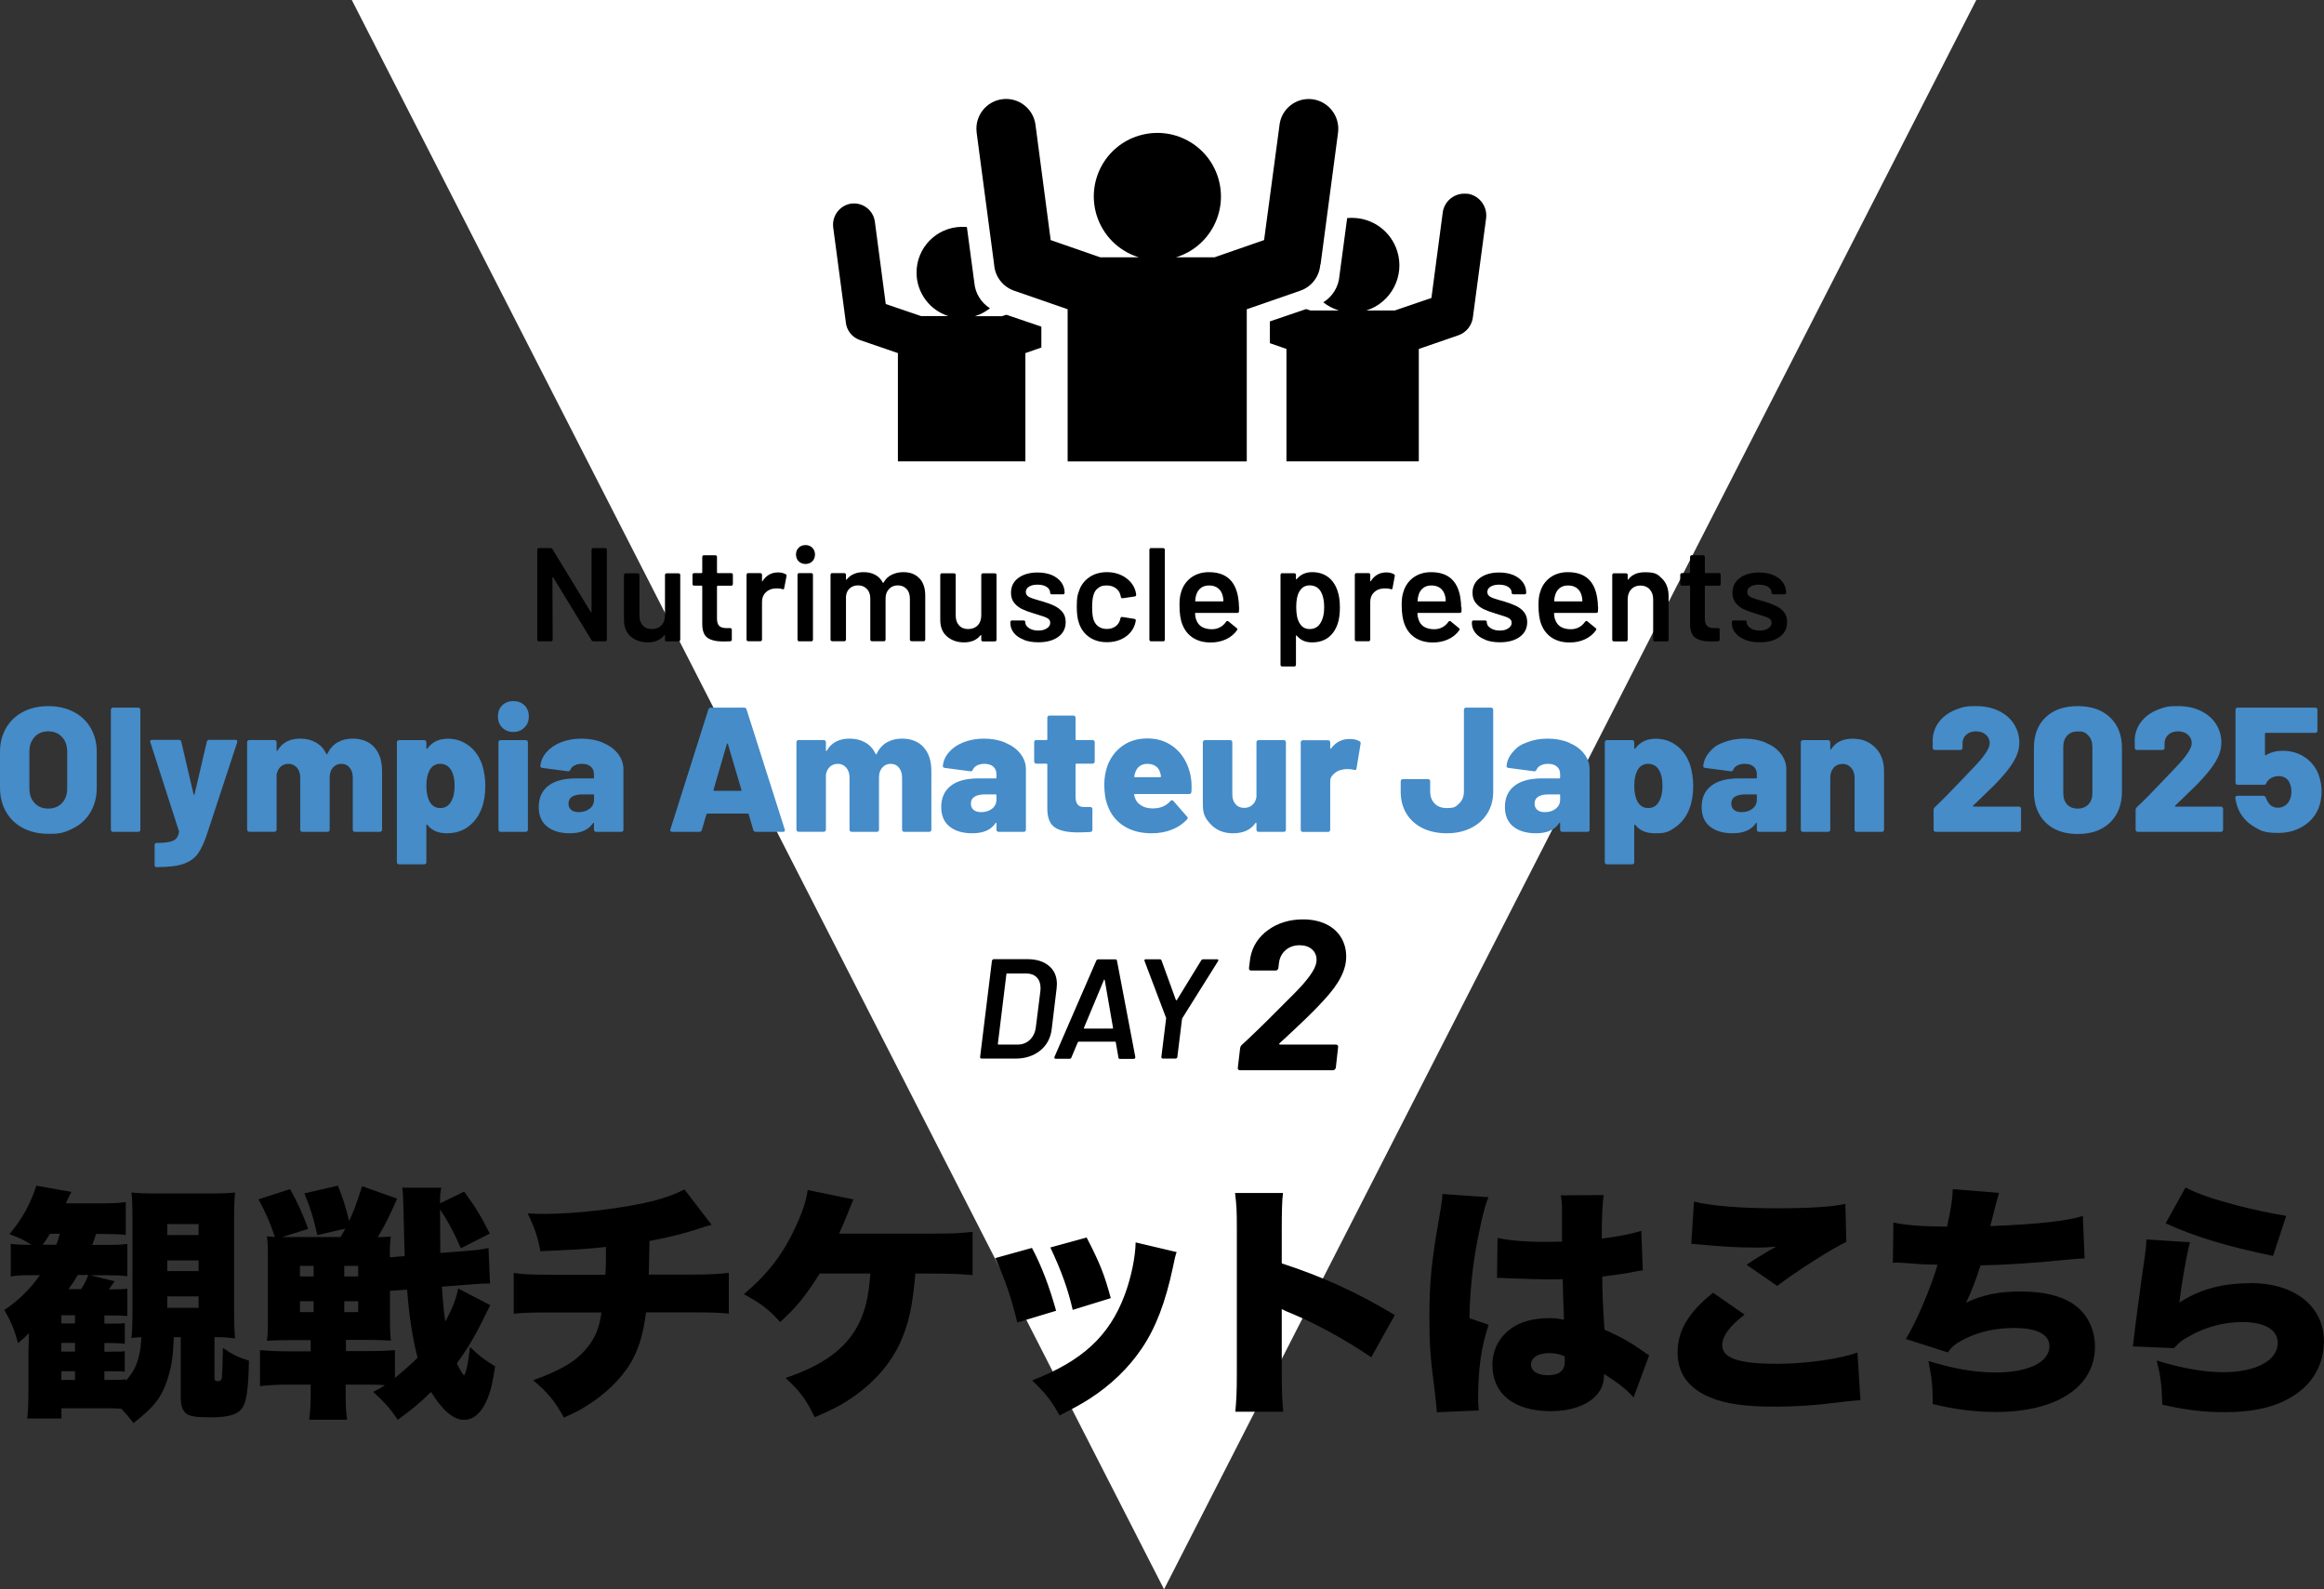
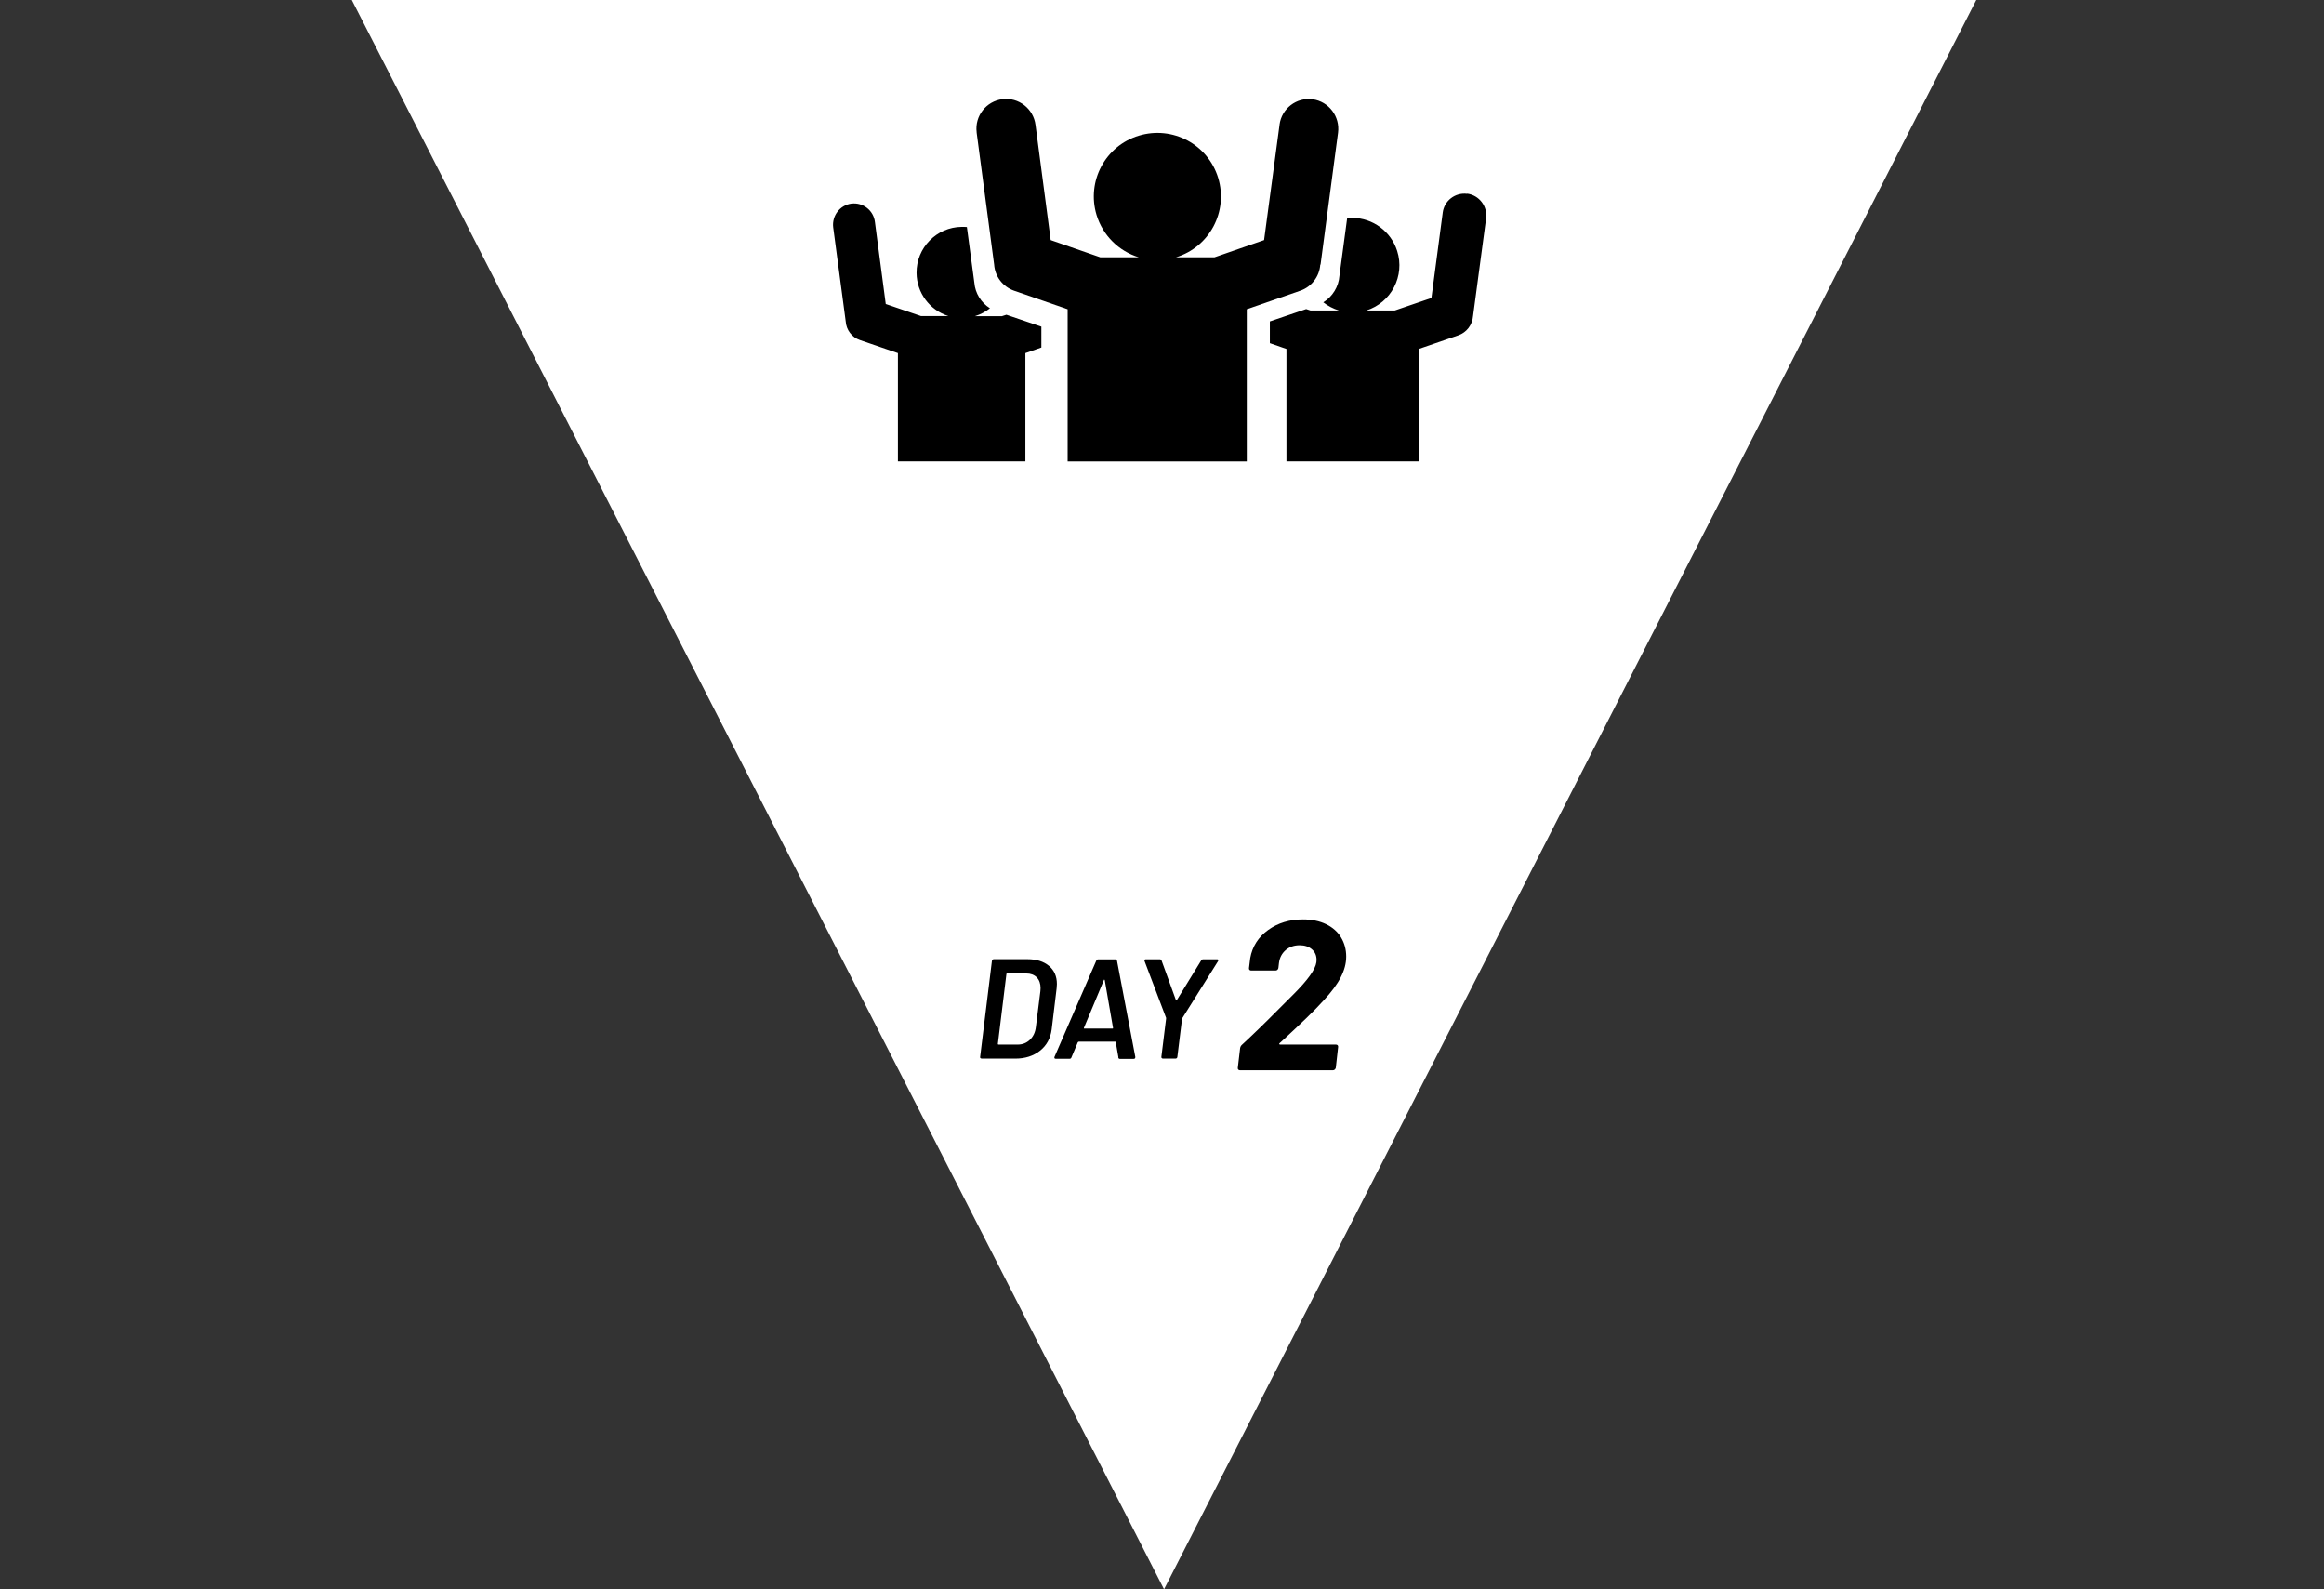
<svg xmlns="http://www.w3.org/2000/svg" id="lyr2" viewBox="0 0 261.8 179">
  <rect x="0" y="0" width="261.8" height="179" fill="#333333" stroke="none" />
  <defs>
    <style>.cls-2{fill-rule:evenodd}.cls-3{fill:#458cc9}</style>
  </defs>
  <g id="lyr1-2">
    <path d="M131.13 179 39.63 0h183z" style="fill:#fff" />
-     <path d="M66.67 61.78s.08-.05.13-.05h1.38c.05 0 .09.02.13.05.03.04.05.08.05.13v10.14s-.02.09-.05.13c-.04.04-.08.05-.13.05h-1.33q-.15 0-.21-.12l-4.32-7.08s-.04-.04-.06-.04-.03.03-.03.07l.03 6.99s-.02.09-.05.13c-.04.04-.08.05-.13.05H60.7c-.05 0-.09-.02-.13-.05s-.05-.08-.05-.13V61.91s.02-.09.05-.13.08-.05.13-.05h1.33q.15 0 .21.12l4.31 7.08s.04.04.06.04.03-.03.03-.07v-6.99s0-.09.04-.13ZM74.96 64.62s.08-.05.13-.05h1.36s.09.02.13.05.05.08.05.13v7.31s-.02.09-.05.13-.08.05-.13.05h-1.36c-.05 0-.09-.02-.13-.05-.04-.04-.05-.08-.05-.13v-.48s-.01-.05-.03-.06c-.02 0-.04 0-.06.03-.41.53-1.03.8-1.85.8-.76 0-1.4-.22-1.91-.66-.52-.44-.77-1.07-.77-1.88v-5.06s.02-.09.05-.13.08-.05.13-.05h1.38s.09.02.13.05.05.08.05.13v4.56c0 .47.12.84.37 1.12s.59.42 1.03.42.81-.14 1.08-.42.4-.66.4-1.12v-4.56s.02-.09.05-.13M82.51 65.92s-.08.05-.13.05h-1.53c-.05 0-.08.03-.08.08v3.61c0 .38.08.66.25.83s.43.25.79.25h.45c.05 0 .09.02.13.05s.05.08.05.13v1.12c0 .11-.06.17-.18.19l-.78.02c-.79 0-1.38-.14-1.77-.41s-.59-.78-.6-1.53v-4.27s-.02-.08-.07-.08h-.85c-.05 0-.09-.02-.13-.05s-.05-.08-.05-.13v-1.05s.02-.09.05-.13.08-.05.13-.05h.85s.07-.02.07-.08v-1.75s.02-.09.05-.13.08-.05.13-.05h1.3c.05 0 .09.02.13.05.03.04.05.08.05.13v1.75c0 .05.02.08.08.08h1.53s.09.02.13.05.05.08.05.13v1.05s-.02.09-.05.13ZM88.51 64.67c.08.04.11.11.09.22l-.26 1.35c0 .12-.08.16-.21.11-.15-.05-.32-.08-.52-.08-.13 0-.23 0-.3.01-.42.02-.77.17-1.05.44s-.42.63-.42 1.07v4.25s-.02.09-.05.13c-.04.04-.08.05-.13.05h-1.38s-.09-.02-.13-.05-.05-.08-.05-.13v-7.31s.02-.09.05-.13.08-.05.13-.05h1.38s.09.02.13.05c.03.04.05.08.05.13v.68s0 .06.02.07c.02 0 .03 0 .05-.04.42-.65 1-.97 1.75-.97.32 0 .6.07.84.2ZM89.97 63.22c-.2-.2-.3-.46-.3-.77s.1-.56.3-.76.46-.3.77-.3.56.1.77.3c.2.2.3.46.3.76s-.1.57-.3.77-.46.3-.77.3-.56-.1-.77-.3m-.08 8.96s-.05-.08-.05-.13v-7.32s.02-.09.05-.13c.04-.03.08-.05.13-.05h1.38s.09.02.13.05c.03.04.05.08.05.13v7.32s-.02.09-.05.13c-.04.04-.08.05-.13.05h-1.38c-.05 0-.09-.02-.13-.05M103.58 65.14c.44.47.65 1.11.65 1.94v4.96s-.02.09-.05.13-.08.05-.13.05h-1.37s-.09-.02-.13-.05-.05-.08-.05-.13v-4.61c0-.46-.12-.83-.37-1.09-.25-.27-.57-.41-.98-.41s-.75.13-1 .41q-.39.405-.39 1.08v4.62s-.02.09-.05.13-.08.05-.13.05h-1.36c-.05 0-.09-.02-.13-.05-.04-.04-.05-.08-.05-.13v-4.61c0-.46-.12-.83-.38-1.09-.25-.27-.58-.41-.99-.41-.38 0-.69.11-.94.33s-.39.52-.43.9v4.88s-.02.09-.05.13c-.04.04-.08.05-.13.05h-1.38s-.09-.02-.13-.05-.05-.08-.05-.13v-7.31s.02-.09.05-.13.08-.05.13-.05h1.38s.09.02.13.05c.03.04.05.08.05.13v.5s0 .05.03.06c.02 0 .04 0 .06-.03.22-.28.49-.49.82-.62.32-.14.69-.2 1.09-.2q.735 0 1.29.3c.37.2.65.49.85.87.03.04.06.04.1 0 .22-.4.52-.69.92-.88.39-.19.82-.29 1.3-.29.77 0 1.37.23 1.81.7ZM110.59 64.62s.08-.05.13-.05h1.36s.09.02.13.05.05.08.05.13v7.31s-.02.09-.05.13-.08.05-.13.05h-1.36c-.05 0-.09-.02-.13-.05-.04-.04-.05-.08-.05-.13v-.48s-.01-.05-.03-.06c-.02 0-.04 0-.06.03-.41.53-1.03.8-1.85.8-.76 0-1.4-.22-1.91-.66-.52-.44-.77-1.07-.77-1.88v-5.06s.02-.09.05-.13.08-.05.13-.05h1.38s.09.02.13.05.05.08.05.13v4.56c0 .47.12.84.37 1.12s.59.42 1.03.42.81-.14 1.08-.42.4-.66.4-1.12v-4.56s.02-.09.05-.13M115.31 72.04c-.48-.18-.84-.44-1.1-.76-.26-.33-.39-.69-.39-1.09v-.13s.02-.09.05-.13.08-.05.13-.05h1.32s.09.02.13.05.05.08.05.13v.03c0 .25.14.47.41.65s.62.28 1.04.28.72-.08.98-.25c.25-.17.38-.37.38-.62 0-.23-.1-.4-.31-.52s-.54-.24-1-.37l-.57-.18q-.765-.225-1.29-.48c-.35-.17-.65-.4-.89-.7-.24-.29-.36-.67-.36-1.13 0-.7.27-1.26.82-1.67s1.28-.62 2.18-.62c.61 0 1.15.1 1.6.29.46.2.81.47 1.06.81s.38.74.38 1.18c0 .05-.02.09-.05.13s-.08.05-.13.05h-1.27c-.05 0-.09-.02-.13-.05s-.05-.08-.05-.13c0-.26-.13-.48-.38-.65s-.6-.26-1.04-.26c-.39 0-.71.07-.95.22-.25.15-.37.35-.37.61 0 .24.12.42.35.55.23.12.63.26 1.18.41l.33.09c.53.16.98.32 1.33.49s.67.39.92.69.38.68.38 1.15c0 .71-.28 1.27-.84 1.67-.56.41-1.31.61-2.24.61-.63 0-1.18-.09-1.66-.28ZM122.71 71.76c-.56-.39-.95-.93-1.17-1.6q-.24-.675-.24-1.8c0-1.125.08-1.31.24-1.77.21-.66.6-1.18 1.16-1.57s1.23-.58 2-.58 1.46.2 2.04.58c.58.39.96.88 1.15 1.47.05.16.08.32.1.48V67c0 .1-.05.16-.17.18l-1.35.2h-.03q-.135 0-.18-.15c0-.05 0-.09-.02-.12q-.03-.12-.06-.21-.135-.42-.54-.69t-.96-.27c-.555 0-.7.1-.97.29s-.44.46-.53.8c-.1.32-.15.77-.15 1.33s.04 1 .13 1.34c.1.35.28.63.54.83s.58.31.98.31.71-.1.98-.29.45-.46.53-.79c0-.02.01-.04.01-.08.01 0 .02-.02.02-.04q.045-.18.21-.15l1.35.21s.09.03.13.07.05.08.04.14c-.03.16-.06.27-.08.34-.19.64-.58 1.15-1.15 1.52-.58.38-1.26.56-2.04.56s-1.44-.2-2-.59ZM129.53 72.18s-.05-.08-.05-.13V61.91s.02-.09.05-.13.08-.05.13-.05h1.38s.09.02.13.05c.03.04.05.08.05.13v10.14s-.02.09-.05.13c-.04.04-.08.05-.13.05h-1.38s-.09-.02-.13-.05M139.59 68.38l-.02.47q0 .18-.18.18h-4.7s-.07.03-.07.08c.03.33.07.55.13.67.24.72.83 1.08 1.75 1.09q1.02 0 1.62-.84.06-.09.15-.09c.04 0 .08.01.11.04l.93.76c.09.07.11.15.04.24-.31.44-.72.78-1.24 1.02-.51.24-1.09.36-1.72.36-.78 0-1.44-.17-1.99-.52-.54-.35-.94-.84-1.19-1.47-.23-.54-.34-1.29-.34-2.25q0-.87.18-1.41c.2-.7.58-1.25 1.13-1.66.55-.4 1.22-.61 2-.61q2.955 0 3.33 3.09.06.375.06.84Zm-4.31-2.16c-.25.19-.42.44-.52.77q-.09.255-.12.66c-.02.05 0 .08.06.08h3.04c.05 0 .08-.02.08-.08q-.03-.375-.09-.57c-.09-.36-.27-.64-.53-.84-.27-.2-.6-.3-1-.3-.37 0-.68.09-.92.28M150.94 68.42c0 .71-.08 1.32-.25 1.83-.22.66-.57 1.18-1.06 1.55s-1.1.55-1.84.55-1.28-.25-1.71-.76c-.02-.02-.04-.03-.06-.02-.02 0-.03.03-.03.06v3.25s-.02.09-.05.13-.08.05-.13.05h-1.38c-.05 0-.09-.02-.13-.05s-.05-.08-.05-.13V64.74s.02-.09.05-.13.08-.05.13-.05h1.38s.09.02.13.05.05.08.05.13v.45s0 .05.03.06c.02 0 .04 0 .06-.03.44-.52 1.01-.78 1.73-.78s1.31.19 1.8.55c.49.37.84.89 1.06 1.55.18.51.27 1.13.27 1.88m-1.77-.03c0-.73-.12-1.3-.36-1.73-.28-.49-.71-.73-1.28-.73q-.78 0-1.17.72c-.23.39-.34.97-.34 1.74s.12 1.39.38 1.8c.26.44.63.66 1.12.66q.795 0 1.2-.63.45-.69.45-1.83M157.03 64.67c.08.04.11.11.09.22l-.25 1.35c0 .12-.08.16-.21.11-.15-.05-.33-.08-.53-.08-.13 0-.23 0-.3.01-.42.02-.77.17-1.05.44s-.42.63-.42 1.07v4.25s-.02.09-.05.13-.08.05-.13.05h-1.38s-.09-.02-.13-.05-.05-.08-.05-.13v-7.31s.02-.09.05-.13.08-.05.13-.05h1.38s.09.02.13.05.05.08.05.13v.68s0 .06.02.07.03 0 .05-.04c.42-.65 1-.97 1.75-.97.32 0 .6.07.84.2ZM164.64 68.38v.47c-.01.12-.08.18-.2.18h-4.69c-.05 0-.08.03-.08.08.03.33.08.55.13.67.24.72.83 1.08 1.75 1.09q1.02 0 1.62-.84.06-.09.15-.09c.04 0 .08.01.1.04l.93.76c.09.07.1.15.04.24-.31.44-.72.78-1.24 1.02s-1.09.36-1.72.36c-.78 0-1.44-.17-1.99-.52s-.94-.84-1.19-1.47c-.23-.54-.35-1.29-.35-2.25q0-.87.18-1.41c.2-.7.58-1.25 1.13-1.66.56-.4 1.22-.61 2-.61q2.955 0 3.33 3.09.06.375.06.84Zm-4.31-2.16c-.25.19-.42.44-.52.77q-.09.255-.12.66c-.02.05 0 .08.06.08h3.04s.08-.02.08-.08q-.03-.375-.09-.57c-.09-.36-.27-.64-.53-.84s-.6-.3-1-.3c-.37 0-.68.09-.92.28M167.3 72.04c-.48-.18-.84-.44-1.1-.76-.26-.33-.39-.69-.39-1.09v-.13s.02-.09.05-.13.08-.05.13-.05h1.32s.09.02.13.05.05.08.05.13v.03c0 .25.14.47.41.65.28.18.62.28 1.04.28s.72-.08.97-.25.38-.37.38-.62c0-.23-.1-.4-.31-.52s-.54-.24-1-.37l-.57-.18q-.765-.225-1.29-.48c-.35-.17-.64-.4-.88-.7s-.36-.67-.36-1.13c0-.7.28-1.26.83-1.67s1.28-.62 2.17-.62c.61 0 1.15.1 1.61.29.46.2.81.47 1.06.81s.38.74.38 1.18c0 .05-.02.09-.05.13s-.08.05-.13.05h-1.28s-.09-.02-.13-.05-.05-.08-.05-.13c0-.26-.13-.48-.38-.65s-.6-.26-1.04-.26c-.39 0-.71.07-.95.22-.25.15-.37.35-.37.61 0 .24.12.42.35.55s.63.26 1.18.41l.33.09c.53.16.97.32 1.33.49s.67.39.92.69.38.68.38 1.15c0 .71-.28 1.27-.84 1.67-.56.41-1.31.61-2.24.61-.63 0-1.18-.09-1.66-.28ZM180.03 68.38l-.02.47q0 .18-.18.18h-4.7s-.07.03-.07.08c.03.33.07.55.13.67.24.72.83 1.08 1.75 1.09q1.02 0 1.62-.84.06-.09.15-.09c.04 0 .08.01.11.04l.93.76c.09.07.11.15.04.24-.31.44-.72.78-1.24 1.02-.51.24-1.09.36-1.72.36-.78 0-1.44-.17-1.99-.52-.54-.35-.94-.84-1.19-1.47-.23-.54-.34-1.29-.34-2.25q0-.87.18-1.41c.2-.7.58-1.25 1.13-1.66.55-.4 1.22-.61 2-.61q2.955 0 3.33 3.09.06.375.06.84Zm-4.31-2.16c-.25.19-.42.44-.52.77q-.09.255-.12.66c-.02.05 0 .08.06.08h3.04c.05 0 .08-.02.08-.08q-.03-.375-.09-.57c-.09-.36-.27-.64-.53-.84-.27-.2-.6-.3-1-.3-.37 0-.68.09-.92.28M187.24 65.17c.48.48.73 1.14.73 1.97v4.92s-.02.09-.05.13-.08.05-.13.05h-1.38s-.09-.02-.13-.05-.05-.08-.05-.13V67.5c0-.46-.13-.83-.39-1.12s-.61-.43-1.04-.43-.78.14-1.04.42-.4.65-.4 1.11v4.58s-.02.09-.05.13c-.04.04-.08.05-.13.05h-1.38s-.09-.02-.13-.05-.05-.08-.05-.13v-7.31s.02-.09.05-.13.08-.05.13-.05h1.38s.09.02.13.05c.03.04.05.08.05.13v.48s0 .05.03.06c.02.01.04 0 .04-.03q.615-.81 1.86-.81c1.245 0 1.46.24 1.94.72ZM193.79 65.92s-.08.05-.13.05h-1.53c-.05 0-.08.03-.08.08v3.61c0 .38.08.66.25.83s.43.25.79.25h.45c.05 0 .09.02.13.05s.05.08.05.13v1.12c0 .11-.06.17-.18.19l-.78.02c-.79 0-1.38-.14-1.77-.41q-.585-.405-.6-1.53v-4.27s-.03-.08-.08-.08h-.85c-.05 0-.09-.02-.13-.05s-.05-.08-.05-.13v-1.05s.02-.09.05-.13.08-.05.13-.05h.85s.08-.02.08-.08v-1.75s.02-.09.05-.13.08-.05.13-.05h1.3c.05 0 .09.02.13.05s.05.08.05.13v1.75c0 .05.02.08.08.08h1.53s.09.02.13.05.05.08.05.13v1.05s-.02.09-.05.13ZM196.58 72.04c-.48-.18-.84-.44-1.1-.76-.26-.33-.39-.69-.39-1.09v-.13s.02-.09.05-.13.08-.05.13-.05h1.32s.09.02.13.05.05.08.05.13v.03c0 .25.14.47.41.65.28.18.62.28 1.04.28s.72-.08.97-.25.38-.37.38-.62c0-.23-.1-.4-.31-.52s-.54-.24-1-.37l-.57-.18q-.765-.225-1.29-.48c-.35-.17-.64-.4-.88-.7s-.36-.67-.36-1.13c0-.7.28-1.26.83-1.67s1.28-.62 2.17-.62c.61 0 1.15.1 1.61.29.46.2.81.47 1.06.81s.38.74.38 1.18c0 .05-.02.09-.05.13s-.08.05-.13.05h-1.28s-.09-.02-.13-.05-.05-.08-.05-.13c0-.26-.13-.48-.38-.65s-.6-.26-1.04-.26c-.39 0-.71.07-.95.22-.25.15-.37.35-.37.61 0 .24.12.42.35.55s.63.26 1.18.41l.33.09c.53.16.97.32 1.33.49s.67.39.92.69.38.68.38 1.15c0 .71-.28 1.27-.84 1.67-.56.41-1.31.61-2.24.61-.63 0-1.18-.09-1.66-.28Z" />
-     <path class="cls-3" d="M2.59 93.26c-.82-.43-1.46-1.04-1.91-1.83S0 89.73 0 88.69v-4c0-1.01.23-1.91.68-2.69s1.09-1.38 1.91-1.82c.82-.43 1.77-.65 2.85-.65s2.03.22 2.86.65 1.47 1.04 1.92 1.82.68 1.68.68 2.69v4c0 1.04-.23 1.95-.68 2.74q-.675 1.185-1.92 1.83c-1.245.645-1.78.65-2.86.65s-2.03-.22-2.85-.65m4.39-2.81c.39-.41.59-.96.59-1.66v-4.14c0-.68-.2-1.23-.59-1.65s-.91-.63-1.55-.63-1.14.21-1.53.63-.59.97-.59 1.65v4.14c0 .69.2 1.25.59 1.66s.9.62 1.53.62 1.16-.21 1.55-.62M12.56 93.62s-.07-.1-.07-.17V79.94c0-.07.02-.12.07-.17s.1-.07.17-.07h2.84c.07 0 .12.02.17.07s.07.1.07.17v13.51c0 .07-.02.12-.07.17s-.1.07-.17.07h-2.84c-.07 0-.12-.02-.17-.07M17.46 97.59s-.04-.1-.04-.17v-2.24c0-.16.07-.24.22-.24.85 0 1.47-.08 1.84-.24s.6-.48.68-.96q.015-.045 0-.12l-3.22-10.01s-.02-.06-.02-.1c0-.12.07-.18.22-.18h3.02c.13 0 .22.07.26.2l1.38 5.91c.01.05.03.08.06.08s.05-.03.06-.08l1.38-5.91c.04-.13.13-.2.26-.2h2.96c.08 0 .14.02.18.07s.05.12.02.21l-3.38 10.27c-.33 1-.68 1.76-1.05 2.27s-.9.89-1.6 1.14-1.7.37-2.99.37h-.14s-.07-.02-.1-.07M42.16 84.16c.59.64.88 1.54.88 2.7v6.59c0 .07-.02.12-.07.17s-.1.07-.17.07h-2.82c-.07 0-.12-.02-.17-.07s-.07-.1-.07-.17v-5.88c0-.45-.12-.82-.35-1.11s-.54-.43-.93-.43-.7.14-.95.42-.37.65-.37 1.12v5.88c0 .07-.02.12-.07.17s-.1.07-.17.07h-2.84c-.07 0-.12-.02-.17-.07s-.07-.1-.07-.17v-5.88c0-.45-.12-.82-.37-1.11s-.56-.43-.95-.43c-.36 0-.66.11-.9.34s-.39.53-.44.9v6.17c0 .07-.02.12-.07.17s-.1.07-.17.07h-2.84c-.07 0-.12-.02-.17-.07s-.07-.1-.07-.17v-9.85c0-.07.02-.12.07-.17s.1-.07.17-.07h2.84c.07 0 .12.02.17.07s.07.1.07.17v.9c0 .05.01.08.04.09.03 0 .05-.02.08-.07.52-.88 1.37-1.32 2.56-1.32.67 0 1.25.15 1.76.44s.89.72 1.16 1.28c.04.08.08.07.12-.02.28-.57.66-1 1.15-1.28s1.05-.42 1.69-.42c1.04 0 1.85.32 2.44.96ZM54.67 88.55q0 1.425-.42 2.52-.465 1.245-1.47 2.01c-.67.51-1.49.77-2.45.77s-1.69-.31-2.18-.94c-.03-.04-.05-.05-.08-.04s-.04.04-.04.08v4.16c0 .07-.02.12-.07.17s-.1.07-.17.07h-2.84c-.07 0-.12-.02-.17-.07s-.07-.1-.07-.17V83.6c0-.07.02-.12.07-.17s.1-.07.17-.07h2.84c.07 0 .12.02.17.07s.07.1.07.17v.66s.01.06.04.07c.03 0 .05 0 .08-.03.53-.73 1.3-1.1 2.3-1.1.91 0 1.7.27 2.4.81s1.19 1.28 1.5 2.23c.21.72.32 1.49.32 2.32Zm-3.46-.06c0-.72-.12-1.29-.36-1.7-.28-.51-.7-.76-1.26-.76s-.94.25-1.22.76c-.23.45-.34 1.03-.34 1.72 0 .75.13 1.35.38 1.8.28.47.67.7 1.18.7.55 0 .95-.24 1.22-.72.27-.45.4-1.05.4-1.8M56.58 81.95c-.33-.33-.49-.74-.49-1.25s.16-.94.49-1.26.74-.48 1.25-.48.92.16 1.25.48.49.74.49 1.26-.16.91-.49 1.24-.74.5-1.25.5-.92-.16-1.25-.49m-.36 11.67s-.07-.1-.07-.17V83.6c0-.07.02-.12.07-.17s.1-.07.17-.07h2.84c.07 0 .12.02.17.07s.07.1.07.17v9.85c0 .07-.02.12-.07.17s-.1.07-.17.07h-2.84c-.07 0-.12-.02-.17-.07M67.91 83.65c.72.3 1.29.71 1.7 1.24s.62 1.11.62 1.75v6.81c0 .07-.02.12-.07.17s-.1.07-.17.07h-2.84c-.07 0-.12-.02-.17-.07s-.07-.1-.07-.17v-.7c0-.05-.01-.08-.04-.09s-.05.02-.08.07c-.51.75-1.37 1.12-2.6 1.12q-1.605 0-2.55-.75c-.63-.5-.95-1.23-.95-2.21 0-1.03.36-1.82 1.07-2.38s1.75-.84 3.11-.84h1.94c.07 0 .1-.03.1-.1v-.38c0-.36-.12-.64-.36-.85s-.57-.31-1-.31c-.32 0-.6.06-.83.18s-.38.27-.45.46c-.07.15-.16.21-.28.2l-2.88-.38q-.24-.045-.24-.18.075-.885.69-1.59c.41-.47.95-.85 1.64-1.12s1.45-.41 2.29-.41c.89 0 1.7.15 2.42.45Zm-1.48 7.43c.33-.26.49-.6.49-1.03v-.48c0-.07-.03-.1-.1-.1h-1.2c-.51 0-.9.09-1.17.26s-.41.43-.41.78c0 .29.1.53.3.7s.48.26.84.26c.51 0 .92-.13 1.25-.39M84.86 93.49l-.52-1.78c-.03-.05-.06-.08-.1-.08h-4.56s-.07.03-.1.08l-.52 1.78c-.04.13-.13.2-.28.2h-3.06c-.08 0-.14-.02-.18-.07s-.05-.12-.02-.21L79.8 79.9c.04-.13.13-.2.26-.2h3.78c.13 0 .22.07.26.2l4.3 13.51s.02.06.02.1c0 .12-.07.18-.22.18h-3.06c-.15 0-.24-.07-.28-.2m-4.4-4.42h2.98c.08 0 .11-.04.08-.12L82 83.81c-.01-.05-.03-.08-.06-.07-.03 0-.05.03-.06.07l-1.5 5.14c-.01.08.01.12.08.12M104.04 84.16c.59.64.88 1.54.88 2.7v6.59c0 .07-.02.12-.07.17s-.1.07-.17.07h-2.82c-.07 0-.12-.02-.17-.07s-.07-.1-.07-.17v-5.88c0-.45-.12-.82-.35-1.11s-.54-.43-.93-.43-.7.14-.95.42-.37.65-.37 1.12v5.88c0 .07-.02.12-.07.17s-.1.07-.17.07h-2.84c-.07 0-.12-.02-.17-.07s-.07-.1-.07-.17v-5.88c0-.45-.12-.82-.37-1.11s-.56-.43-.95-.43c-.36 0-.66.11-.9.34s-.39.53-.44.9v6.17c0 .07-.02.12-.07.17s-.1.07-.17.07h-2.84c-.07 0-.12-.02-.17-.07s-.07-.1-.07-.17v-9.85c0-.07.02-.12.07-.17s.1-.07.17-.07h2.84c.07 0 .12.02.17.07s.07.1.07.17v.9c0 .05.01.08.04.09.03 0 .05-.02.08-.07.52-.88 1.37-1.32 2.56-1.32.67 0 1.25.15 1.76.44s.89.72 1.16 1.28c.04.08.08.07.12-.02.28-.57.66-1 1.15-1.28s1.05-.42 1.69-.42c1.04 0 1.85.32 2.44.96ZM113.25 83.65c.72.3 1.29.71 1.7 1.24s.62 1.11.62 1.75v6.81c0 .07-.02.12-.07.17s-.1.07-.17.07h-2.84c-.07 0-.12-.02-.17-.07s-.07-.1-.07-.17v-.7c0-.05-.01-.08-.04-.09s-.05.02-.08.07c-.51.75-1.37 1.12-2.6 1.12q-1.605 0-2.55-.75c-.63-.5-.95-1.23-.95-2.21 0-1.03.36-1.82 1.07-2.38s1.75-.84 3.11-.84h1.94c.07 0 .1-.03.1-.1v-.38c0-.36-.12-.64-.36-.85s-.57-.31-1-.31c-.32 0-.6.06-.83.18s-.38.27-.45.46c-.07.15-.16.21-.28.2l-2.88-.38q-.24-.045-.24-.18.075-.885.69-1.59c.41-.47.95-.85 1.64-1.12s1.45-.41 2.29-.41c.89 0 1.7.15 2.42.45Zm-1.49 7.43c.33-.26.49-.6.49-1.03v-.48c0-.07-.03-.1-.1-.1h-1.2c-.51 0-.9.09-1.17.26s-.41.43-.41.78c0 .29.1.53.3.7s.48.26.84.26c.51 0 .92-.13 1.25-.39M123.25 85.94s-.1.07-.17.07h-1.82c-.07 0-.1.03-.1.1v3.64c0 .76.31 1.14.92 1.14h.74c.07 0 .12.02.17.07s.07.1.07.17v2.32c0 .15-.08.23-.24.26-.64.03-1.11.04-1.4.04-1.16 0-2.02-.18-2.58-.55s-.85-1.06-.86-2.09v-5c0-.07-.03-.1-.1-.1h-1.14c-.07 0-.12-.02-.17-.07s-.07-.1-.07-.17v-2.18c0-.07.02-.12.07-.17s.1-.07.17-.07h1.14c.07 0 .1-.03.1-.1v-2.42c0-.07.02-.12.07-.17s.1-.07.17-.07h2.7c.07 0 .12.02.17.07s.07.1.07.17v2.42c0 .07.03.1.1.1h1.82c.07 0 .12.02.17.07s.07.1.07.17v2.18c0 .07-.02.12-.07.17M134.21 89.19c-.01.16-.1.24-.26.24h-6.09s-.05 0-.08.03c-.03.02-.03.04-.02.07.03.15.09.34.2.58.16.28.4.51.72.68s.71.26 1.18.26c.84 0 1.5-.27 1.98-.82.05-.07.11-.1.18-.1s.12.03.16.08l1.54 1.76c.05.04.08.09.08.16 0 .05-.03.11-.08.16-.47.51-1.04.89-1.73 1.16s-1.44.4-2.25.4c-1.21 0-2.24-.26-3.09-.79s-1.46-1.26-1.83-2.21c-.28-.67-.42-1.5-.42-2.5 0-.69.11-1.36.32-2 .35-.99.92-1.76 1.71-2.33s1.73-.85 2.83-.85c.88 0 1.67.19 2.36.57s1.26.91 1.69 1.58.72 1.44.85 2.29c.07.4.09.93.06 1.58Zm-6.33-2.18c-.05.15-.09.29-.1.42-.03.07 0 .1.08.1h2.84c.05 0 .08-.03.08-.08 0-.11-.03-.24-.08-.4-.09-.33-.26-.59-.51-.76s-.56-.26-.93-.26c-.69 0-1.15.33-1.38.98M141.61 83.43s.1-.07.17-.07h2.84c.07 0 .12.02.17.07s.07.1.07.17v9.85c0 .07-.02.12-.07.17s-.1.07-.17.07h-2.84c-.07 0-.12-.02-.17-.07s-.07-.1-.07-.17v-.7s-.01-.07-.04-.08-.05 0-.08.04q-.795 1.14-2.52 1.14-1.515 0-2.46-.96c-.945-.96-.94-1.53-.94-2.68V83.6c0-.07.02-.12.07-.17s.1-.07.17-.07h2.84c.07 0 .12.02.17.07s.07.1.07.17v5.85c0 .47.12.84.36 1.12s.57.42.98.42c.37 0 .68-.11.93-.34s.4-.53.45-.9V83.6c0-.07.02-.12.07-.17M153.15 83.48q.165.105.12.3l-.46 2.78c-.01.16-.11.21-.28.14-.24-.05-.47-.08-.68-.08-.23 0-.4.01-.52.04q-.615.075-1.05.48c-.435.405-.43.62-.43 1.06v5.26c0 .07-.02.12-.07.17s-.1.07-.17.07h-2.84c-.07 0-.12-.02-.17-.07s-.07-.1-.07-.17v-9.85c0-.07.02-.12.07-.17s.1-.07.17-.07h2.84c.07 0 .12.02.17.07s.07.1.07.17v.64s.01.07.04.08.05 0 .06-.04c.53-.71 1.23-1.06 2.08-1.06.48 0 .85.09 1.12.26ZM160.25 93.27c-.79-.39-1.39-.94-1.82-1.65s-.64-1.53-.64-2.45v-1.18c0-.07.02-.12.07-.17s.1-.07.17-.07h2.84c.07 0 .12.02.17.07s.07.1.07.17v1.16c0 .56.17 1.01.5 1.35q.495.51 1.38.51c.885 0 1.02-.17 1.38-.51q.54-.51.54-1.35v-9.21c0-.07.02-.12.07-.17s.1-.07.17-.07h2.82c.07 0 .12.02.17.07s.07.1.07.17v9.23c0 .92-.22 1.73-.66 2.44s-1.06 1.26-1.85 1.65-1.69.59-2.71.59-1.95-.19-2.74-.58M176.75 83.65c.72.3 1.29.71 1.7 1.24s.62 1.11.62 1.75v6.81c0 .07-.02.12-.07.17s-.1.07-.17.07h-2.84c-.07 0-.12-.02-.17-.07s-.07-.1-.07-.17v-.7c0-.05-.01-.08-.04-.09s-.05.02-.08.07c-.51.75-1.37 1.12-2.6 1.12q-1.605 0-2.55-.75c-.63-.5-.95-1.23-.95-2.21 0-1.03.36-1.82 1.07-2.38s1.75-.84 3.11-.84h1.94c.07 0 .1-.03.1-.1v-.38c0-.36-.12-.64-.36-.85s-.57-.31-1-.31c-.32 0-.6.06-.83.18s-.38.27-.45.46c-.07.15-.16.21-.28.2l-2.88-.38q-.24-.045-.24-.18.075-.885.69-1.59c.615-.705.95-.85 1.64-1.12s1.45-.41 2.29-.41c.89 0 1.7.15 2.42.45Zm-1.49 7.43c.33-.26.49-.6.49-1.03v-.48c0-.07-.03-.1-.1-.1h-1.2c-.51 0-.9.09-1.17.26s-.41.43-.41.78c0 .29.1.53.3.7s.48.26.84.26c.51 0 .92-.13 1.25-.39M190.74 88.55q0 1.425-.42 2.52-.465 1.245-1.47 2.01c-1.005.765-1.49.77-2.45.77s-1.69-.31-2.18-.94c-.03-.04-.05-.05-.08-.04s-.04.04-.04.08v4.16c0 .07-.02.12-.07.17s-.1.07-.17.07h-2.84c-.07 0-.12-.02-.17-.07s-.07-.1-.07-.17V83.6c0-.07.02-.12.07-.17s.1-.07.17-.07h2.84c.07 0 .12.02.17.07s.07.1.07.17v.66s.01.06.04.07c.03 0 .05 0 .08-.03.53-.73 1.3-1.1 2.3-1.1.91 0 1.7.27 2.4.81s1.19 1.28 1.5 2.23c.21.72.32 1.49.32 2.32Zm-3.46-.06c0-.72-.12-1.29-.36-1.7-.28-.51-.7-.76-1.26-.76s-.94.25-1.22.76c-.23.45-.34 1.03-.34 1.72 0 .75.13 1.35.38 1.8.28.47.67.7 1.18.7.55 0 .95-.24 1.22-.72.27-.45.4-1.05.4-1.8M198.91 83.65c.72.3 1.29.71 1.7 1.24s.62 1.11.62 1.75v6.81c0 .07-.02.12-.07.17s-.1.07-.17.07h-2.84c-.07 0-.12-.02-.17-.07s-.07-.1-.07-.17v-.7c0-.05-.01-.08-.04-.09s-.05.02-.08.07c-.51.75-1.37 1.12-2.6 1.12q-1.605 0-2.55-.75c-.63-.5-.95-1.23-.95-2.21 0-1.03.36-1.82 1.07-2.38s1.75-.84 3.11-.84h1.94c.07 0 .1-.03.1-.1v-.38c0-.36-.12-.64-.36-.85s-.57-.31-1-.31c-.32 0-.6.06-.83.18s-.38.27-.45.46c-.07.15-.16.21-.28.2l-2.88-.38q-.24-.045-.24-.18.075-.885.69-1.59c.615-.705.95-.85 1.64-1.12s1.45-.41 2.29-.41c.89 0 1.7.15 2.42.45Zm-1.49 7.43c.33-.26.49-.6.49-1.03v-.48c0-.07-.03-.1-.1-.1h-1.2c-.51 0-.9.09-1.17.26s-.41.43-.41.78c0 .29.1.53.3.7s.48.26.84.26c.51 0 .92-.13 1.25-.39M211.24 84.19c.67.66 1 1.56 1 2.69v6.57c0 .07-.02.12-.07.17s-.1.07-.17.07h-2.84c-.07 0-.12-.02-.17-.07s-.07-.1-.07-.17V87.6c0-.45-.13-.83-.38-1.12s-.58-.44-.98-.44-.75.14-1 .43-.38.66-.38 1.13v5.85c0 .07-.02.12-.07.17s-.1.07-.17.07h-2.84c-.07 0-.12-.02-.17-.07s-.07-.1-.07-.17V83.6c0-.07.02-.12.07-.17s.1-.07.17-.07h2.84c.07 0 .12.02.17.07s.07.1.07.17v.74c0 .05 0 .08.03.09.02 0 .04 0 .07-.05.51-.79 1.3-1.18 2.4-1.18s1.89.33 2.56.99M222.25 90.81s.04.04.08.04h5.1c.07 0 .12.02.17.07s.07.1.07.17v2.36c0 .07-.02.12-.07.17s-.1.07-.17.07h-9.37c-.07 0-.12-.02-.17-.07s-.07-.1-.07-.17v-2.22q0-.18.12-.3c.8-.75 1.86-1.82 3.18-3.22l1.2-1.26c1.21-1.25 1.82-2.17 1.82-2.74 0-.39-.14-.71-.43-.96s-.66-.38-1.11-.38-.82.13-1.1.38-.42.59-.42 1v.48c0 .07-.02.12-.07.17s-.1.07-.17.07h-2.88c-.07 0-.12-.02-.17-.07s-.07-.1-.07-.17v-1c.05-.75.3-1.4.74-1.96q.66-.84 1.74-1.29c1.08-.45 1.52-.45 2.4-.45.99 0 1.85.18 2.59.55s1.31.86 1.7 1.49.59 1.32.59 2.08c0 .55-.13 1.1-.4 1.66s-.67 1.15-1.2 1.78q-.555.675-1.26 1.38c-.47.47-1.11 1.09-1.94 1.88l-.4.38s-.03.05-.02.08ZM230.44 92.64q-1.32-1.29-1.32-3.51v-4.88c0-1.47.44-2.62 1.32-3.46s2.08-1.26 3.62-1.26 2.74.42 3.64 1.27c.89.85 1.34 1.99 1.34 3.45v4.88c0 1.48-.45 2.65-1.34 3.51s-2.1 1.29-3.64 1.29-2.74-.43-3.62-1.29m4.82-2.04q.45-.465.45-1.29v-5.17q0-.825-.45-1.29c-.45-.465-.7-.47-1.21-.47s-.89.16-1.18.47-.44.74-.44 1.29v5.17c0 .55.14.98.43 1.29s.68.47 1.19.47.91-.16 1.21-.47M245.01 90.81s.04.04.08.04h5.1c.07 0 .12.02.17.07s.07.1.07.17v2.36c0 .07-.02.12-.07.17s-.1.07-.17.07h-9.37c-.07 0-.12-.02-.17-.07s-.07-.1-.07-.17v-2.22q0-.18.12-.3c.8-.75 1.86-1.82 3.18-3.22l1.2-1.26c1.21-1.25 1.82-2.17 1.82-2.74 0-.39-.14-.71-.43-.96s-.66-.38-1.11-.38-.82.13-1.1.38-.42.59-.42 1v.48c0 .07-.02.12-.07.17s-.1.07-.17.07h-2.88c-.07 0-.12-.02-.17-.07s-.07-.1-.07-.17v-1c.05-.75.3-1.4.74-1.96q.66-.84 1.74-1.29c1.08-.45 1.52-.45 2.4-.45.99 0 1.85.18 2.59.55s1.31.86 1.7 1.49.59 1.32.59 2.08c0 .55-.13 1.1-.4 1.66s-.67 1.15-1.2 1.78q-.555.675-1.26 1.38c-.47.47-1.11 1.09-1.94 1.88l-.4.38s-.03.05-.02.08ZM261.53 89.15q0 1.005-.36 1.92c-.35.83-.92 1.49-1.73 1.99q-1.215.75-2.79.75c-1.575 0-1.98-.24-2.78-.73s-1.38-1.15-1.74-1.99c-.15-.37-.25-.77-.32-1.2v-.04c0-.15.08-.22.24-.22h2.92c.12 0 .21.07.28.2.01.08.06.19.14.32.25.55.66.82 1.22.82.28 0 .53-.07.76-.21s.41-.34.54-.61c.15-.27.22-.6.22-1 0-.37-.07-.69-.2-.96-.09-.24-.25-.43-.47-.57q-.33-.21-.75-.21c-.31 0-.59.07-.86.22s-.45.33-.54.56c-.04.13-.13.2-.26.2h-2.98c-.07 0-.12-.02-.17-.07s-.07-.1-.07-.17v-8.21c0-.07.02-.12.07-.17s.1-.07.17-.07h8.75c.07 0 .12.02.17.07s.07.1.07.17v2.36c0 .07-.02.12-.07.17s-.1.07-.17.07h-5.57c-.07 0-.1.03-.1.1v2.34s.01.07.04.08.05 0 .08-.02q.825-.48 1.86-.48c.95 0 1.78.24 2.5.72s1.24 1.13 1.56 1.96c.23.64.34 1.28.34 1.92Z" />
-     <path d="M25.08 152.73c0 1.06-.06 2.41-.11 2.58-.06.17-.2.25-.45.25s-.36-.08-.36-.34v-4.62c.98 0 1.46.03 2.32.14-.08-.92-.11-1.74-.11-3.3v-9.91c0-1.6.03-2.38.11-3.22-.76.08-1.4.11-2.74.11h-6.19c-1.26 0-1.93-.03-2.74-.11.08.81.11 1.32.11 2.8v10.53c0 1.57-.03 2.16-.11 3.05.42-.06.62-.06 1.12-.08-.08 1.04-.08 1.09-.17 1.6-.28 1.46-.7 2.35-1.6 3.3v-.17c-.42.08-.73.08-2.04.08h-.36v-.98h.53c1.06 0 1.34 0 1.76.06v-2.32c-.39.06-.67.06-1.76.06h-.53v-.98h.56c.62 0 1.23.03 1.74.08v-2.32c-.39.06-.64.06-1.74.06h-.56v-.92h.7c.76 0 1.12 0 1.88.06v-3.08c-.45.06-.9.08-1.85.08h-.22c.34-.48.39-.56.64-.92l-2.74-.67h2.07c.87 0 1.48.03 2.1.11v-3.64c-.59.08-1.09.11-1.99.11h-1.96c.2-.48.22-.59.42-1.23h.76c1.23 0 1.96.03 2.6.11v-3.7c-.81.11-1.37.14-2.86.14H7.42q.39-.87.62-1.29l-3.95-.7c-.67 2.1-1.57 3.7-3.02 5.46 1.2.45 1.62.64 2.46 1.2h-.5c-.76 0-1.2-.03-1.82-.11v3.67c.67-.11 1.32-.14 2.41-.14h.87c-1.12 1.6-2.41 2.86-4 3.92.76 1.32 1.15 2.27 1.54 3.72.36-.28.84-.7 1.23-1.12-.06 1.96-.06 1.99-.06 2.32v4.28c0 1.4-.03 2.18-.14 3.02h3.86v-1.15h4.87c.81 0 1.23 0 1.88.06.5.53.73.78 1.37 1.6 2.35-1.82 3.16-2.91 3.81-4.87.48-1.48.64-2.55.73-4.79h.78v6.78c0 .9.2 1.48.62 1.82.45.31 1.06.42 2.72.42 2.16 0 3.19-.34 3.67-1.18.42-.73.62-2.21.67-5.21-1.15-.34-1.88-.7-2.94-1.43v.92ZM6.35 140.19H4.81c.34-.45.39-.56.81-1.23h1.12c-.17.59-.22.78-.39 1.23m2.1 15.23H6.91v-.98h1.54zm0-3.19H6.91v-.98h1.54zm0-3.17H6.91v-.92h1.54zm.67-3.86h-1.4c.56-.81.76-1.09 1.04-1.6h1.18c-.22.64-.42.98-.81 1.6Zm13.25 2.1h-3.53v-1.29h3.53zm0-4.14h-3.53v-1.2h3.53zm0-4.06h-3.53v-1.23h3.53zm29.9 15.79c-.08 0-.5-.67-.81-1.34 1.2-1.62 2.16-3.25 3.19-5.4.11-.22.2-.39.22-.45q.25-.5.36-.7l-3.61-1.88c-.25 1.23-.73 2.41-1.46 3.72-.17-1.06-.22-1.82-.39-3.92l2.8-.22c1.43-.11 1.82-.14 2.63-.14l-.17-4c-.76.17-1.4.25-2.63.34l-2.8.22q0-.73-.03-4.9c.81 1.18 1.51 2.46 2.35 4.37l3.25-1.65c-.98-1.96-1.6-2.97-2.88-4.73l-2.72 1.32c0-.98.03-1.2.14-1.76h-4.4c.08.53.11 1.2.14 2.3q.08 3.84.14 5.4l-1.68.14c0-1.29.03-1.79.11-2.35-.42.06-.84.08-1.46.08.87-1.48 1.34-2.44 2.18-4.34l-3.95-1.4c-.62 1.93-.9 2.74-1.46 3.92-.39-1.6-.62-2.3-1.26-3.98l-3.78.87c.73 1.82 1.01 2.72 1.46 4.7l3.14-.73q-.17.34-.53.95h-6.58l2.94-.92c-.64-1.74-1.15-2.86-2.04-4.48l-3.56 1.15c.87 1.62 1.23 2.44 1.85 4.23-.34 0-.56-.03-.9-.06.08.64.11 1.18.11 2.3v7.2c0 1.09-.03 1.62-.11 2.27.64-.06 1.4-.08 2.58-.08H35v1.26h-2.52c-1.29 0-2.27-.06-3.19-.14v4.06c.87-.11 1.82-.17 3.22-.17H35v.84c0 1.57-.06 2.21-.17 3.11h4.28c-.14-.87-.17-1.46-.17-3.11v-.84h2.6c.67 0 1.15 0 1.82.06-.45.31-.64.42-1.32.76 1.26 1.15 1.88 1.82 2.77 3.14 1.57-1.15 2.44-1.85 3.75-3.14 1.29 2.1 2.52 3.14 3.72 3.14 1.06 0 1.93-.76 2.55-2.18.45-1.04.67-1.99.95-3.84-1.2-.73-1.82-1.2-2.83-2.18-.22 1.93-.5 3.22-.73 3.22Zm-16.94-7.11h-1.54v-1.23h1.54zm0-4.01h-1.54v-1.2h1.54zm3.45-1.2h1.57v1.2h-1.57zm0 5.21v-1.23h1.57v1.23zm5.71 7.42v-3.14c-.87.08-1.57.11-2.94.11h-2.58v-1.26h2.38c1.06 0 1.93.03 2.69.08-.08-.59-.11-1.23-.11-2.41v-3.19l1.93-.14c.25 3.22.62 5.46 1.18 7.67-.7.7-1.62 1.51-2.55 2.27Zm28.59-11.62c.03-.62.06-2.41.08-3.81 2.24-.42 3.78-.81 5.43-1.34q.87-.31 1.57-.48l-3.05-3.98c-1.06.53-2.1.92-3.53 1.29-3.19.81-8.54 1.46-12.26 1.46-.42 0-.92 0-1.88-.06.81 1.68 1.15 2.69 1.43 4.26 4.51-.2 4.73-.2 7.39-.48v.78c0 .98 0 1.51-.06 2.35h-5.88c-2.6 0-3.28-.03-4.45-.2v4.59c1.18-.11 1.82-.14 4.37-.14h5.52c-.25 1.65-.62 2.63-1.37 3.64-1.2 1.68-2.94 2.77-6.33 4 1.68 1.4 2.41 2.32 3.47 4.2 1.34-.59 1.9-.9 2.72-1.43 1.96-1.23 3.61-2.86 4.65-4.48 1.01-1.65 1.54-3.36 1.88-5.94h4.98c2.52 0 3.19.03 4.34.14v-4.59c-1.2.14-2.27.2-4.42.2h-4.59Zm21.44-4.65q.59-1.26.92-2.13c.34-.87.45-1.12.7-1.71l-5.15-1.06c-.2 1.29-.56 2.41-1.34 4.09-1.43 3.14-3.14 5.35-5.85 7.64 1.96 1.06 2.88 1.79 4.09 3.14 1.96-1.82 2.8-2.86 4.45-5.46h5.71c-.2 2.63-.59 4.28-1.4 5.82-1.4 2.66-3.89 4.48-8.15 5.94 1.65 1.54 2.27 2.35 3.28 4.42 2.16-.92 3.25-1.51 4.62-2.49 2.27-1.65 3.92-3.58 5.01-5.91.95-2.1 1.37-3.98 1.71-7.78h1.99c1.96 0 3.14.06 4.45.17v-4.87c-1.51.17-2.3.2-4.42.2H94.53Zm30.61 7.28c-.73-2.69-1.23-3.95-2.72-6.83l-4.09 1.12c1.23 2.6 1.99 4.7 2.52 7.03l4.28-1.32Zm1.57-.37c-1.74 4.65-4.79 7.45-10.42 9.63 1.57 1.54 2.13 2.24 3.08 3.95 1.65-.84 2.41-1.26 3.39-1.88 2.38-1.54 4.37-3.44 5.88-5.68 1.57-2.32 2.66-5.18 3.5-9.13.22-1.09.25-1.2.42-1.71l-4.62-1.09c-.03 1.65-.5 3.95-1.23 5.91m-10.45-5.29-4.14 1.15c1.2 2.63 1.76 4.31 2.49 7.25l4.37-1.32c-.76-2.72-1.62-5.01-2.72-7.08m28.14-2.1c0-1.88.03-3.28.14-4.09h-5.4c.17 1.51.2 1.79.2 4.06v16.3c0 2.21-.06 3.02-.17 4.28h5.4c-.11-1.01-.17-2.41-.17-4.28v-7.28q.28.17 1.26.56c2.8 1.18 6.1 3 8.82 4.87l2.66-4.76c-4.37-2.6-7.98-4.26-12.74-5.82zm36.35 11.29c-.2-3.22-.22-3.78-.25-5.96 1.4-.17 2.66-.34 3.53-.53.59-.11.67-.14 1.04-.17l-.17-4.45c-1.06.34-2.74.67-4.45.87 0-2.77.08-4 .22-4.9l-4.84.03c.08.42.14.9.14 1.57v3.64c-.95.03-1.43.03-2.02.03-2.13 0-4.09-.17-5.24-.45l-.06 4.51h.34c.08 0 .31 0 .64.03 2.35.08 3.98.14 4.82.14.56 0 .95 0 1.6-.03.03.98.03 1.37.06 2.32.06 1.32.06 1.46.08 2.24-.62-.11-1.04-.17-1.62-.17-1.76 0-3.25.39-4.31 1.15-1.37.98-2.13 2.44-2.13 4.12 0 3.25 2.44 5.21 6.55 5.21 3.58 0 6.02-1.6 6.02-3.98v-.22c1.6 1.01 2.69 1.88 3.33 2.66l1.76-4.76c-.25-.14-.39-.22-.53-.34-1.57-1.12-2.58-1.68-4.51-2.55Zm-6.42 5.15c-1.12 0-1.85-.48-1.85-1.2 0-.78.78-1.29 2.07-1.29.59 0 1.01.08 1.71.34l.03.53c0 1.12-.62 1.62-1.96 1.62m-6.63-20.05-5.21-.36v.14c0 .42-.11 1.18-.34 2.44-.87 4.9-1.12 7.36-1.12 11.31 0 3.02.11 4.56.62 8.48q.2 1.71.22 2.21l4.73-.2c-.06-.62-.08-.98-.08-1.12 0-3.56.31-5.82 1.18-8.54l-2.16-.73c.08-3.86.48-7.06 1.34-10.86.28-1.26.56-2.21.81-2.77Zm32.4 18.76c-4.26 0-6.08-.64-6.08-2.1 0-1.01.87-2.18 2.52-3.44l-3.55-2.46c-2.77 2.21-4 4.26-4 6.75 0 2.35 1.26 4.06 3.75 5.07 1.71.7 3.95 1.01 7.11 1.01 2.3 0 4.62-.14 6.97-.45q2.02-.25 2.77-.28l-.34-5.38c-1.85.73-5.85 1.29-9.16 1.29Zm-2.3-13.08c.95 0 1.37-.03 2.3-.11-.22.14-.25.14-.45.25-.28.14-.31.17-.67.39-1.34.81-1.4.84-2.21 1.4l3.44 2.38c2.52-1.88 6.05-4.12 7.79-4.96l-.11-4.28c-1.46.34-4.14.5-7.78.5-4.03 0-7.45-.28-9.27-.76l-.31 4.76c.39.03.48.03.98.08 2.77.25 4.17.34 6.3.34Zm35.87 6.42c-1.48-1.01-3.42-1.48-6.05-1.48-2.41 0-4.23.36-6.13 1.26.64-1.34 1.15-2.66 1.62-4.2 3.25-.08 5.82-.25 9.74-.64.98-.11 1.26-.11 1.99-.14l-.2-4.79c-1.68.56-4.9.92-10.42 1.15q.67-2.74.98-3.75l-5.21-.42c-.03 1.15-.2 2.16-.64 4.23-2.94-.03-4.82-.17-6.05-.48l-.06 4.56c.14-.03.25-.03.31-.03.22 0 .53 0 .92.03 2.18.17 2.21.17 2.77.17q.76.03 1.04.03c-.7 2.49-2.55 6.8-3.58 8.37l4.73 1.51c.48-.67.87-.98 1.79-1.46 1.71-.87 3.56-1.29 5.71-1.29 2.55 0 3.95.73 3.95 2.04 0 1.82-2.35 2.97-6.1 2.97-2.29 0-4.7-.42-7.53-1.29.39 2.02.48 2.74.48 4.84 2.35.59 4.73.9 7.11.9 6.89 0 11.17-2.83 11.17-7.36 0-1.96-.87-3.7-2.35-4.73Zm23.88-10c-1.32-.2-3.72-.7-5.63-1.2-2.66-.7-4.34-1.29-5.71-1.99l-2.24 4.03c3.28 1.51 7.03 2.63 12.1 3.67zm-4.03 7.59c-3.19 0-5.66.67-8.01 2.18.34-2.66.81-5.29 1.2-6.8l-4.9-.31c-.03.73-.08 1.18-.17 1.79-.56 3.86-1.15 8.34-1.29 9.69-.03.28-.03.31-.08.56l4.65.2c.56-.62.84-.87 1.57-1.26 1.9-1.12 4.03-1.68 6.13-1.68 2.52 0 3.98.87 3.98 2.35 0 1.99-2.46 3.3-6.16 3.3-2.1 0-4.7-.45-7.48-1.32.45 1.76.56 2.66.64 4.98 2.74.62 4.73.84 7.03.84 3.44 0 5.99-.64 8.01-2.02 2.02-1.37 3.16-3.53 3.16-5.94 0-3.98-3.3-6.58-8.29-6.58Z" />
    <path class="cls-2" d="M112.91 35.61h-3.08c.61-.19 1.19-.49 1.69-.89-1-.63-1.66-1.69-1.76-2.88l-.84-6.27c-.19-.02-.39-.02-.58-.02-2.84.03-5.12 2.36-5.09 5.2.02 2.22 1.47 4.18 3.59 4.85h-3.08l-3.98-1.36-1.22-9.23c-.15-1.3-1.33-2.23-2.63-2.08h-.02c-1.3.18-2.21 1.38-2.05 2.68l1.41 10.59c.06.96.69 1.79 1.6 2.1l4.28 1.47v12.19h14.36V39.77l1.8-.63v-2.35l-3.94-1.34-.47.15ZM165.27 21.83c-1.35-.17-2.58.78-2.75 2.13v.02l-1.27 9.58-4.13 1.41h-3.2c2.81-.89 4.37-3.9 3.47-6.71-.7-2.2-2.73-3.7-5.03-3.72-.2 0-.4 0-.6.02l-.87 6.5c-.09 1.23-.77 2.34-1.82 2.99.52.41 1.12.72 1.76.92h-3.2l-.49-.16-4.09 1.39v2.45l1.87.65v12.66h14.91V39.3l4.44-1.53c.94-.32 1.6-1.18 1.67-2.18l1.47-11c.17-1.36-.78-2.6-2.13-2.78" />
    <path class="cls-2" d="m148.76 29.81 1.97-14.86c.24-1.83-1.03-3.51-2.86-3.77-1.82-.24-3.49 1.04-3.73 2.86v.03l-1.74 12.97-5.59 1.94h-4.34c3.78-1.15 5.91-5.15 4.76-8.94-1.15-3.78-5.15-5.91-8.94-4.76s-5.91 5.15-4.76 8.94c.7 2.28 2.48 4.06 4.76 4.76h-4.34l-5.59-1.94-1.71-12.97c-.23-1.83-1.9-3.13-3.73-2.9s-3.13 1.9-2.9 3.73v.04l1.97 14.86c.09 1.34.98 2.5 2.25 2.94l6.03 2.09v17.14h20.18V34.83l6.03-2.09c1.27-.44 2.16-1.6 2.25-2.94" />
    <path d="M110.44 119.19s-.04-.08-.03-.14l1.33-10.82c.01-.05.03-.1.07-.14s.08-.06.14-.06h3.79c1.01 0 1.82.25 2.42.75s.9 1.18.9 2.05q0 .165-.03.48l-.56 4.64c-.13 1-.57 1.8-1.31 2.39-.75.59-1.67.89-2.78.89h-3.79c-.05 0-.1-.02-.13-.06Zm2.02-1.54h2.18q.81 0 1.38-.54c.37-.36.6-.83.67-1.43l.51-4.05c.01-.07.02-.19.02-.34 0-.51-.14-.91-.43-1.21-.29-.29-.68-.44-1.18-.44h-2.16s-.04 0-.06.02-.02.04-.02.06l-.96 7.84c-.02.05 0 .08.06.08ZM125.99 119.09l-.3-1.71s0-.02-.02-.04c-.01-.02-.03-.02-.05-.02h-4.1s-.05.02-.1.06l-.72 1.71c-.03.11-.11.16-.22.16h-1.55c-.06 0-.11-.02-.14-.06s-.02-.1 0-.16l4.7-10.82c.05-.11.13-.16.22-.16h1.94c.1 0 .15.05.18.16l2.06 10.82v.05c0 .12-.06.18-.19.18h-1.55c-.1 0-.15-.05-.18-.16Zm-3.82-3.24h3.15c.06 0 .08-.03.06-.1l-.93-5.36s-.03-.06-.05-.06-.04.02-.05.06l-2.24 5.36c-.03.06-.02.1.05.1ZM130.86 119.17s-.04-.08-.03-.14l.53-4.29v-.1l-2.42-6.38s-.02-.05-.02-.08c0-.1.06-.14.18-.14h1.54c.11 0 .18.05.21.14l1.62 4.46s.06.04.1 0l2.74-4.46c.06-.1.14-.14.24-.14h1.55c.08 0 .12.02.14.06s.01.1-.03.16l-4 6.38-.05.1-.53 4.29c0 .05-.02.1-.06.14s-.09.06-.14.06h-1.42c-.05 0-.1-.02-.13-.06Z" />
    <path d="M144.11 117.6s.04.05.08.05h6.31c.08 0 .14.03.19.08.05.06.06.12.05.2l-.26 2.33c-.02.08-.06.15-.12.2-.06.06-.14.08-.22.08h-10.46c-.08 0-.14-.03-.19-.08-.05-.06-.06-.12-.05-.2l.26-2.21c.03-.16.1-.28.19-.36 1.15-1.06 2.57-2.43 4.25-4.13l1.58-1.58c1.6-1.6 2.46-2.8 2.57-3.6l.02-.26c0-.5-.17-.9-.52-1.2-.34-.3-.8-.46-1.38-.46-.62 0-1.15.18-1.57.54s-.68.84-.76 1.43l-.07.6c-.02.08-.05.15-.11.2s-.12.08-.2.08h-2.76c-.08 0-.14-.03-.19-.08-.05-.06-.06-.12-.05-.2l.14-1.13c.24-1.31.91-2.36 2.02-3.16 1.1-.79 2.41-1.19 3.91-1.19 1.01 0 1.88.18 2.62.54s1.3.86 1.68 1.49.58 1.35.58 2.15-.21 1.55-.62 2.35-1.05 1.66-1.9 2.57c-.53.59-1.19 1.27-1.99 2.04s-1.61 1.53-2.42 2.28l-.58.53s-.04.06-.04.1Z" style="isolation:isolate" />
  </g>
</svg>